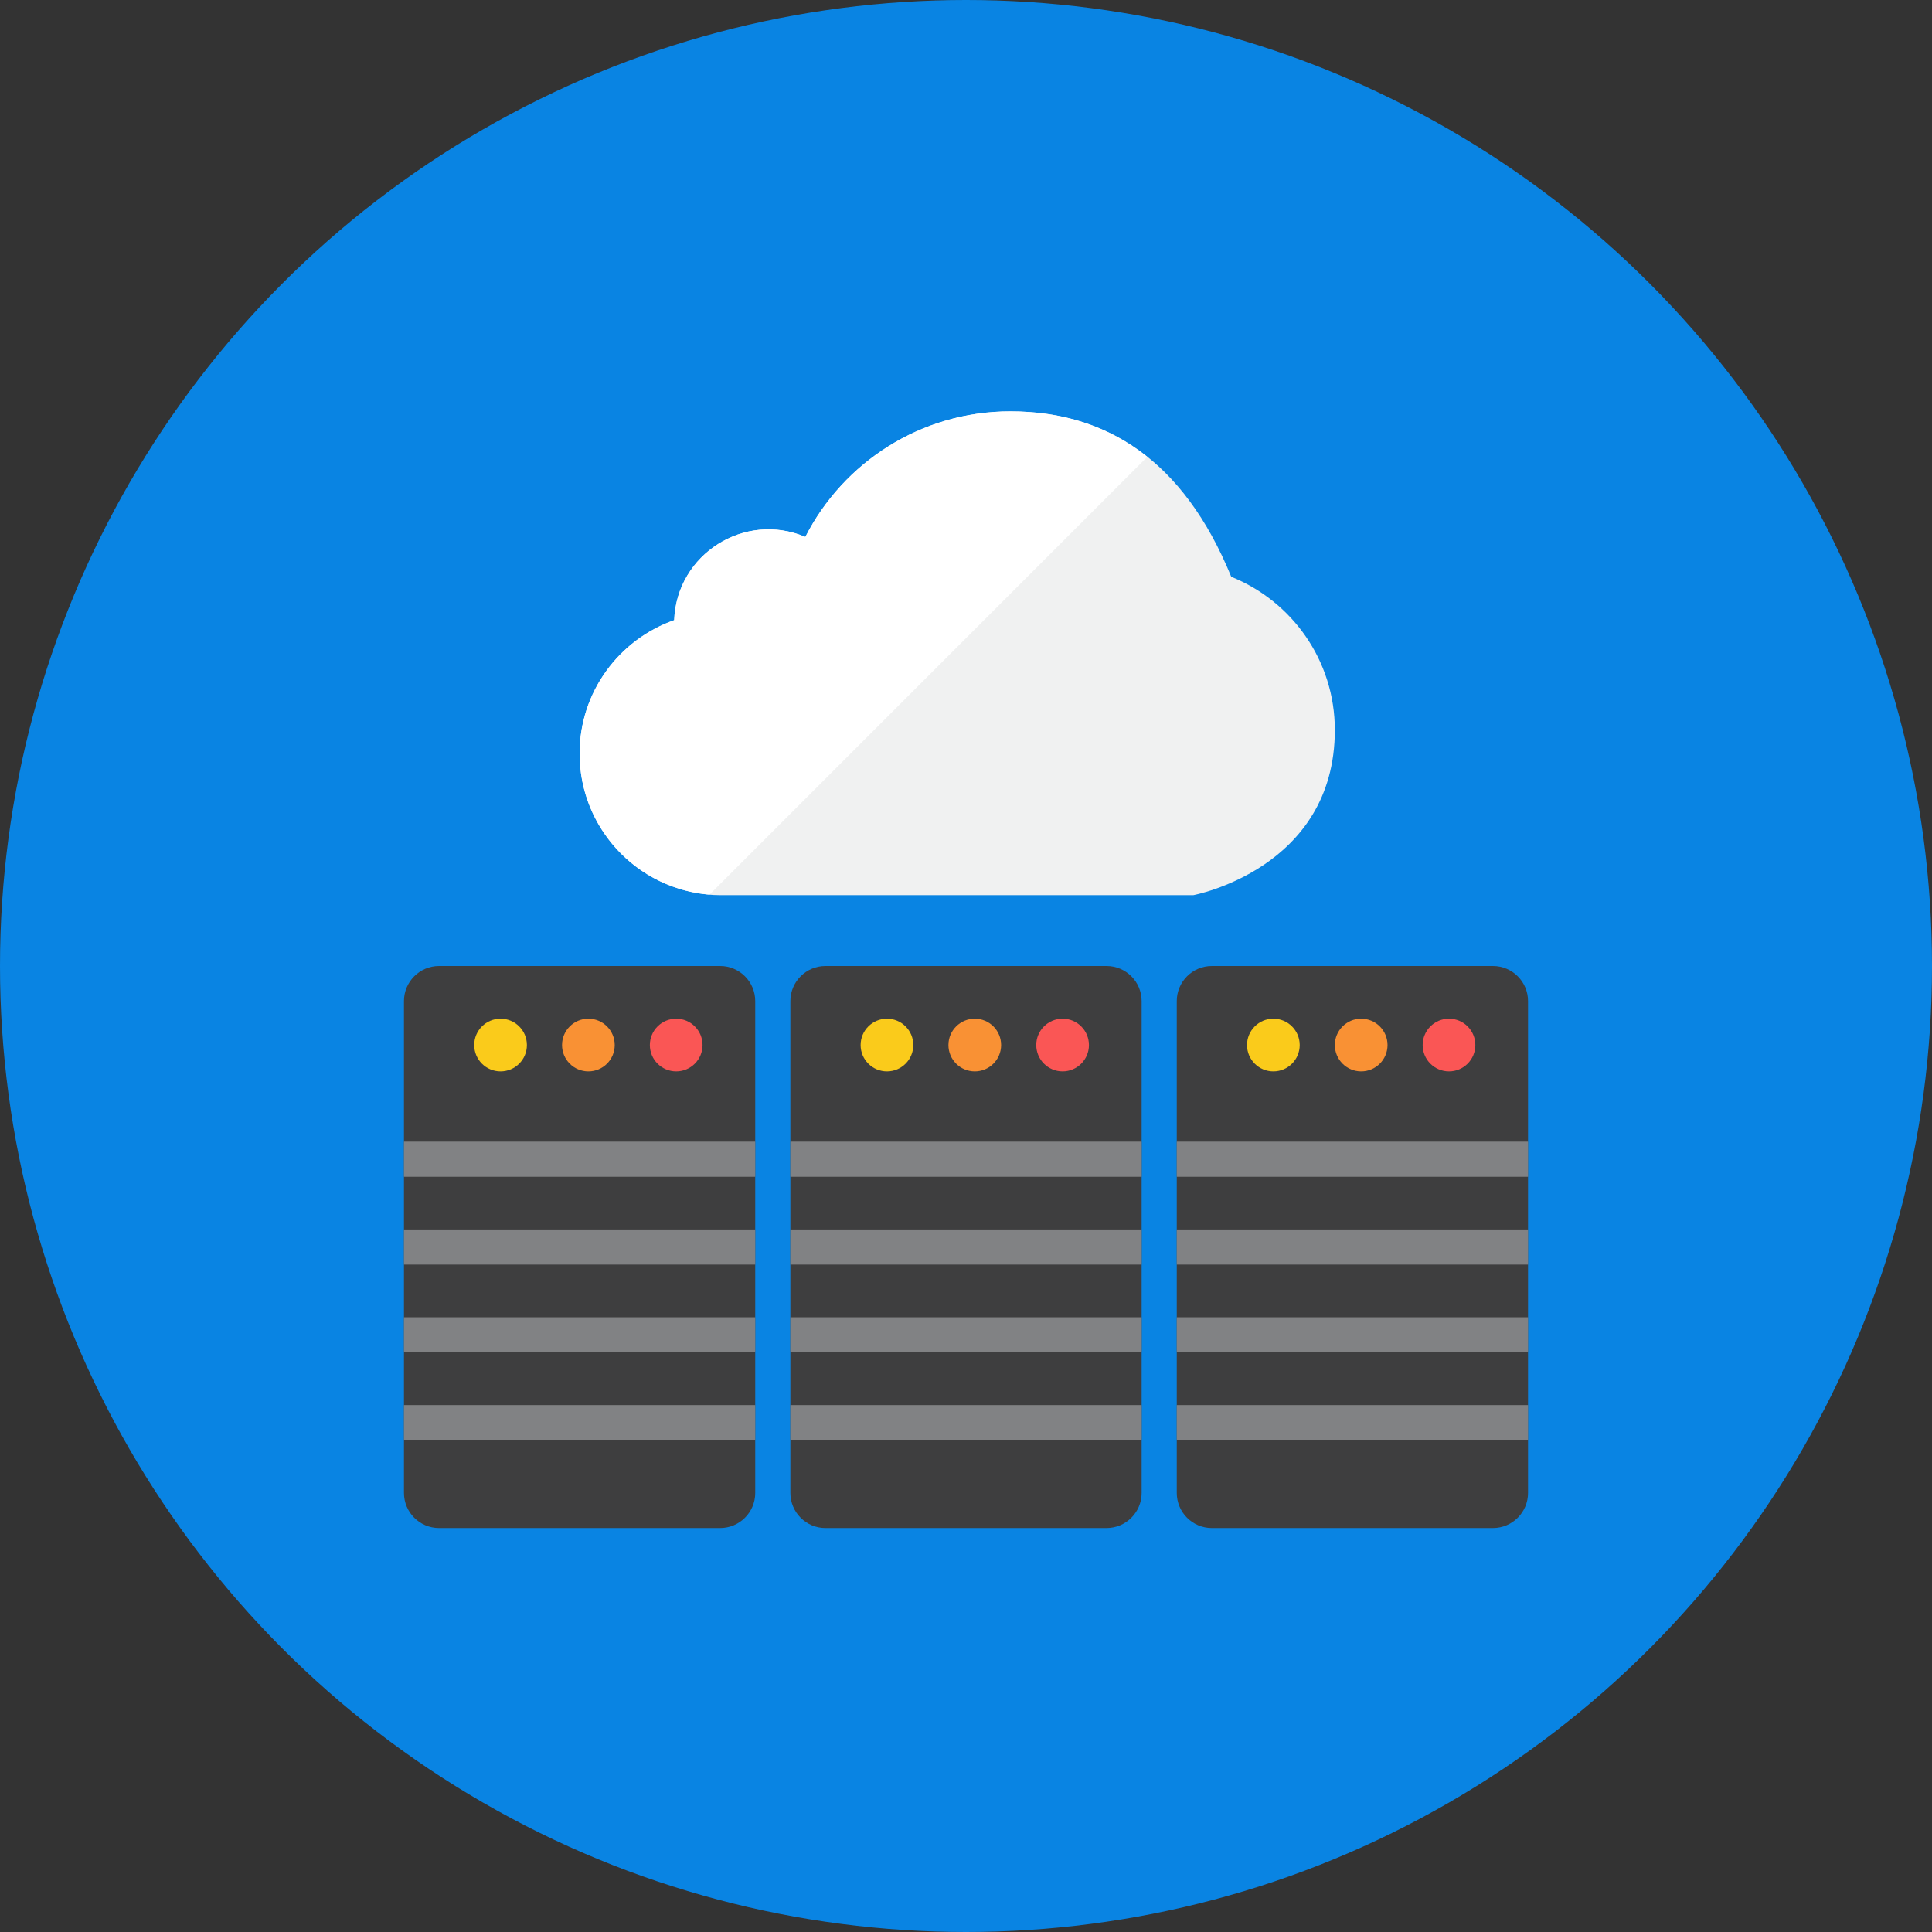
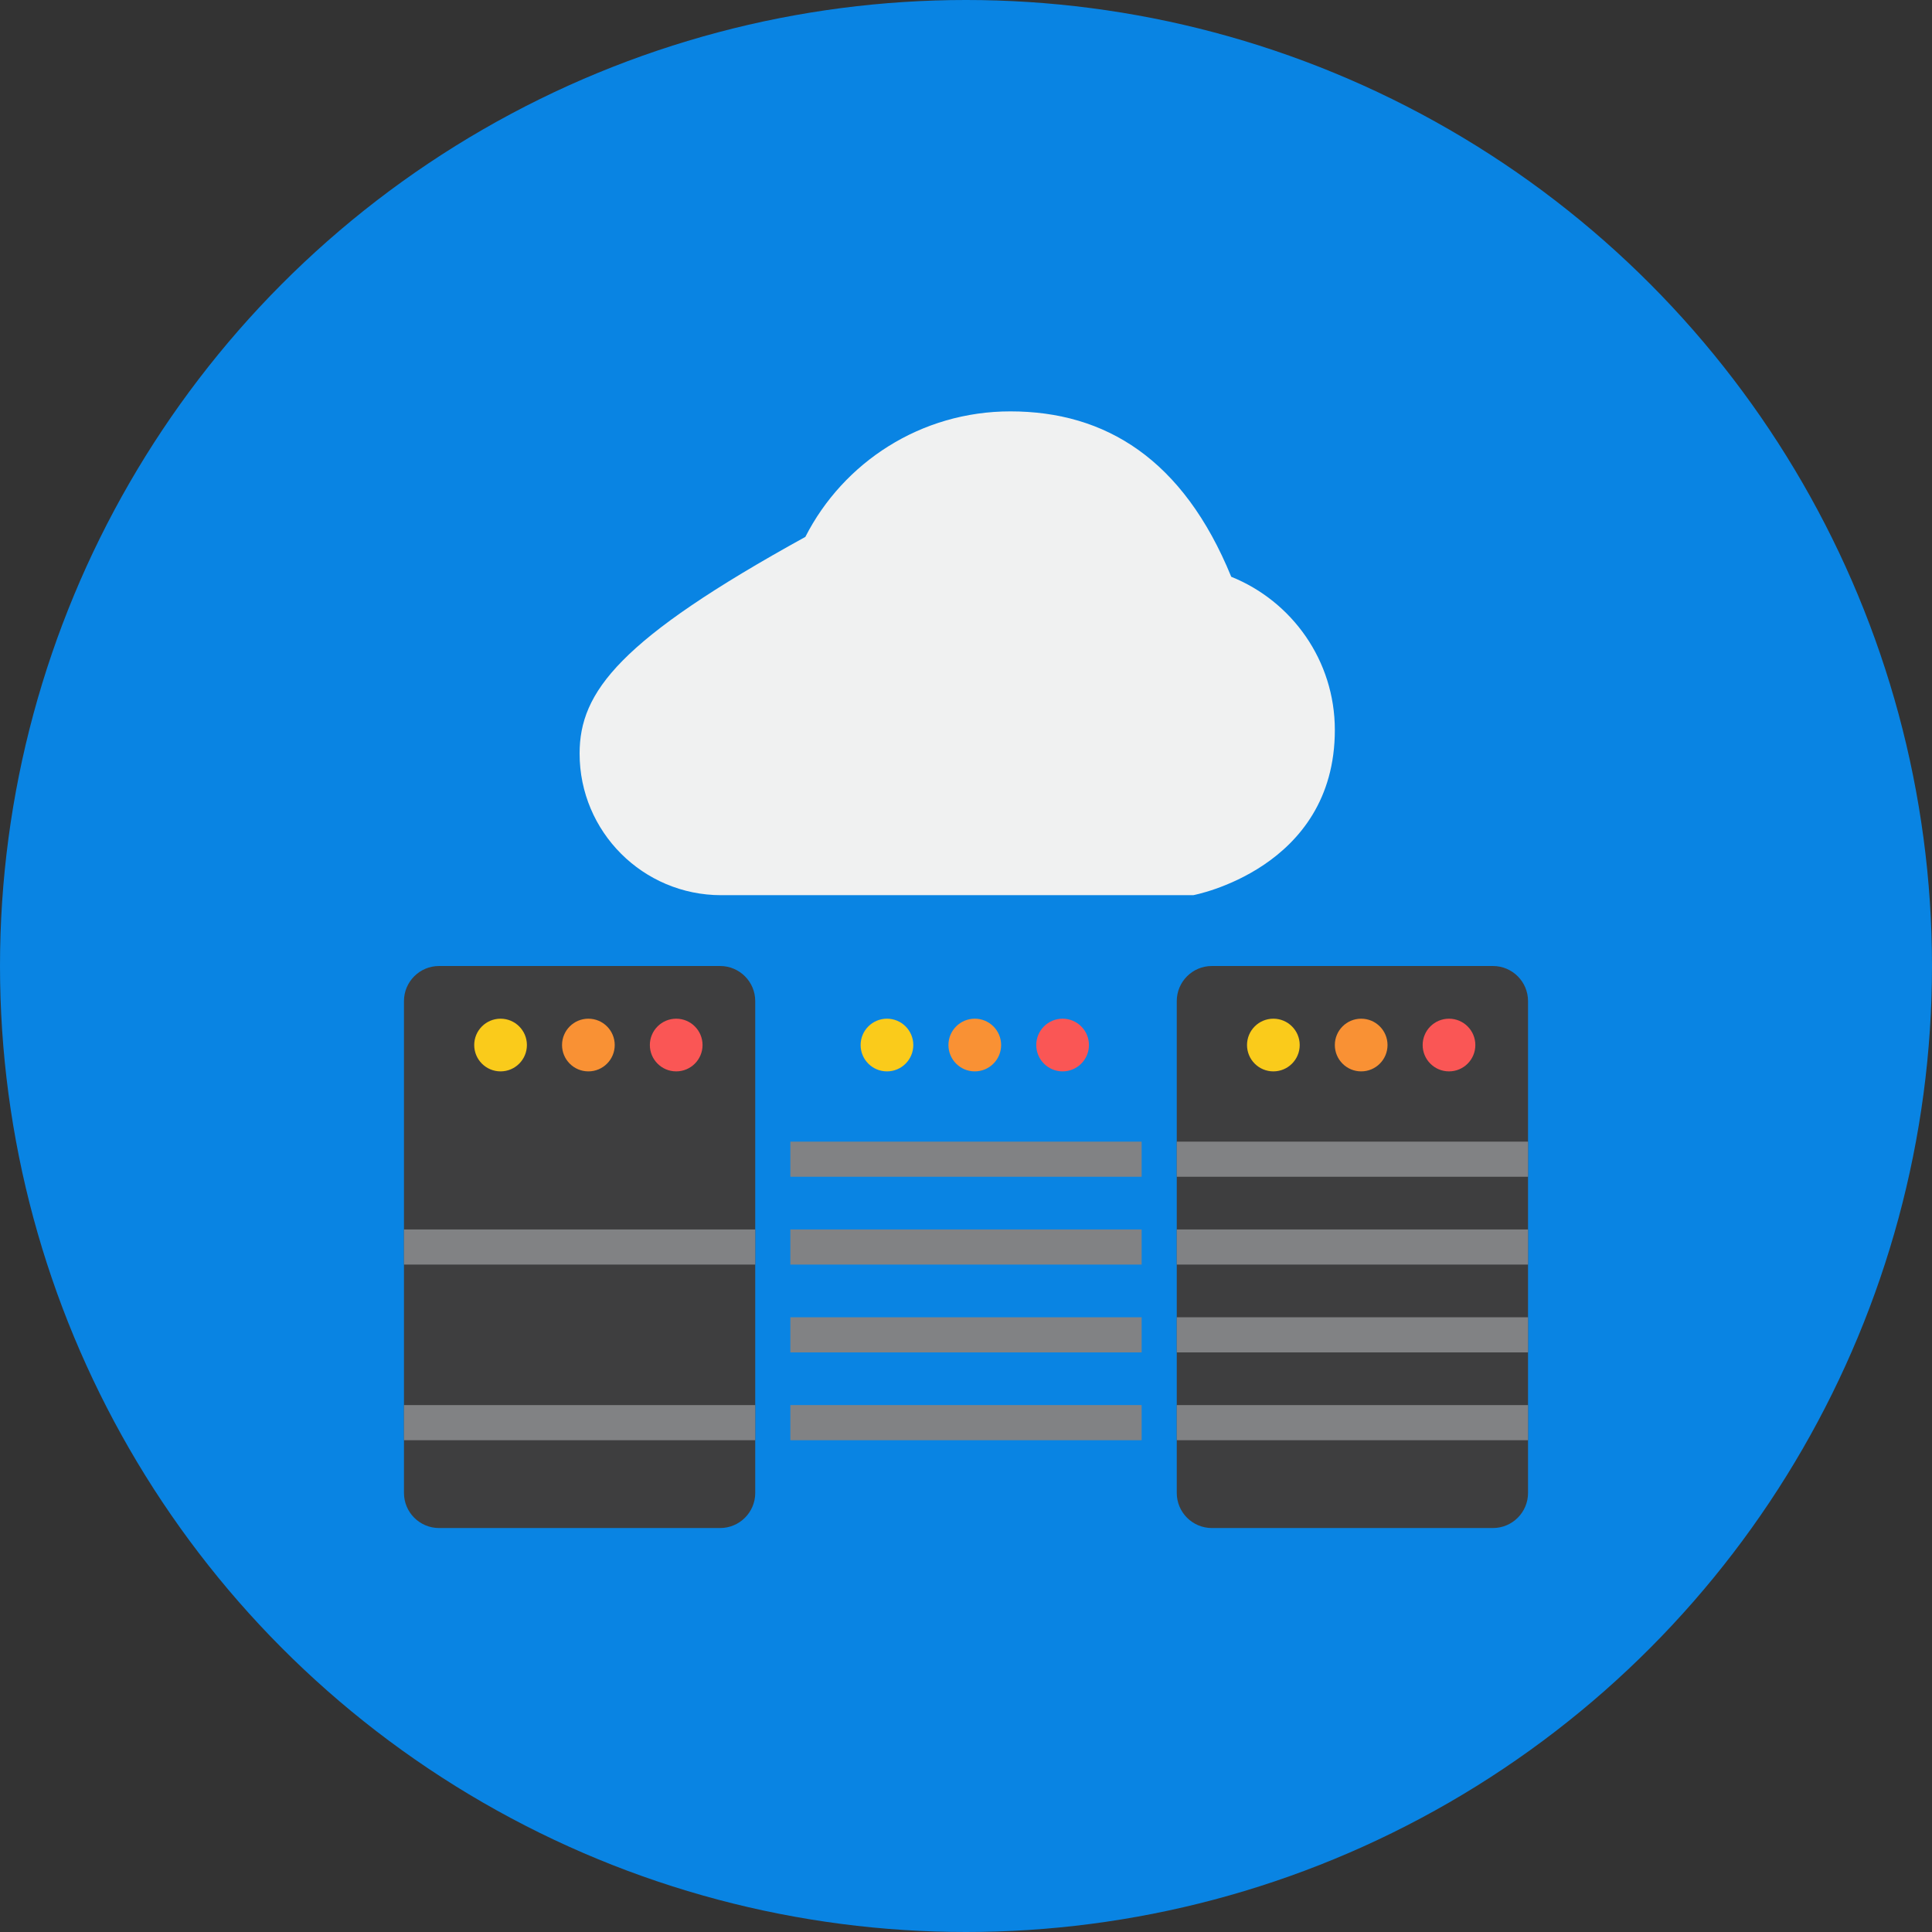
<svg xmlns="http://www.w3.org/2000/svg" height="110px" style="enable-background:new 0 0 110 110;" version="1.0" viewBox="0 0 110 110" width="110px" xml:space="preserve">
  <rect x="0" y="0" width="110" height="110" fill="#333333" stroke="none" />
  <g id="Artboard" />
  <g id="Multicolor">
    <circle cx="55" cy="55" r="55" style="fill:#0984e3;" />
    <g>
-       <path d="M65,85c0,1.105-0.895,2-2,2H47c-1.105,0-2-0.895-2-2V57c0-1.105,0.895-2,2-2h16    c1.105,0,2,0.895,2,2V85z" style="fill:#3E3E3F;" />
      <path d="M87,85c0,1.105-0.895,2-2,2H69c-1.105,0-2-0.895-2-2V57c0-1.105,0.895-2,2-2h16    c1.105,0,2,0.895,2,2V85z" style="fill:#3E3E3F;" />
      <path d="M43,85c0,1.105-0.895,2-2,2H25c-1.105,0-2-0.895-2-2V57c0-1.105,0.895-2,2-2h16    c1.105,0,2,0.895,2,2V85z" style="fill:#3E3E3F;" />
      <circle cx="38.5" cy="59.5" r="1.5" style="fill:#FA5655;" />
      <circle cx="33.5" cy="59.5" r="1.5" style="fill:#F99134;" />
      <circle cx="28.5" cy="59.5" r="1.5" style="fill:#FACB1B;" />
-       <path d="M76,41.562c0-3.954-2.442-7.332-5.898-8.723c-2.738-6.696-7.162-9.417-12.579-9.417    c-5.092,0-9.506,2.902-11.67,7.147c-3.443-1.466-7.325,0.969-7.468,4.74C35.251,36.414,33,39.393,33,42.906    c0,4.453,3.61,8.062,8.062,8.062h26.875C67.937,50.969,76,49.473,76,41.562z" style="fill:#F0F1F1;" />
-       <path d="M57.523,23.422c-5.092,0-9.506,2.902-11.67,7.147c-3.443-1.466-7.325,0.969-7.468,4.74    C35.251,36.414,33,39.393,33,42.906c0,4.228,3.257,7.69,7.398,8.029l24.923-24.924C63.083,24.225,60.45,23.422,57.523,23.422z" style="fill:#FFFFFF;" />
+       <path d="M76,41.562c0-3.954-2.442-7.332-5.898-8.723c-2.738-6.696-7.162-9.417-12.579-9.417    c-5.092,0-9.506,2.902-11.67,7.147C35.251,36.414,33,39.393,33,42.906    c0,4.453,3.61,8.062,8.062,8.062h26.875C67.937,50.969,76,49.473,76,41.562z" style="fill:#F0F1F1;" />
      <circle cx="60.5" cy="59.5" r="1.5" style="fill:#FA5655;" />
      <circle cx="55.5" cy="59.5" r="1.5" style="fill:#F99134;" />
      <circle cx="50.5" cy="59.5" r="1.5" style="fill:#FACB1B;" />
      <circle cx="82.5" cy="59.5" r="1.5" style="fill:#FA5655;" />
      <circle cx="77.5" cy="59.5" r="1.5" style="fill:#F99134;" />
      <circle cx="72.5" cy="59.5" r="1.5" style="fill:#FACB1B;" />
      <rect height="2" style="fill:#818284;" width="20" x="23" y="80" />
-       <rect height="2" style="fill:#818284;" width="20" x="23" y="75" />
      <rect height="2" style="fill:#818284;" width="20" x="23" y="70" />
-       <rect height="2" style="fill:#818284;" width="20" x="23" y="65" />
      <rect height="2" style="fill:#818284;" width="20" x="45" y="80" />
      <rect height="2" style="fill:#818284;" width="20" x="45" y="75" />
      <rect height="2" style="fill:#818284;" width="20" x="45" y="70" />
      <rect height="2" style="fill:#818284;" width="20" x="45" y="65" />
      <rect height="2" style="fill:#818284;" width="20" x="67" y="80" />
      <rect height="2" style="fill:#818284;" width="20" x="67" y="75" />
      <rect height="2" style="fill:#818284;" width="20" x="67" y="70" />
      <rect height="2" style="fill:#818284;" width="20" x="67" y="65" />
    </g>
  </g>
</svg>